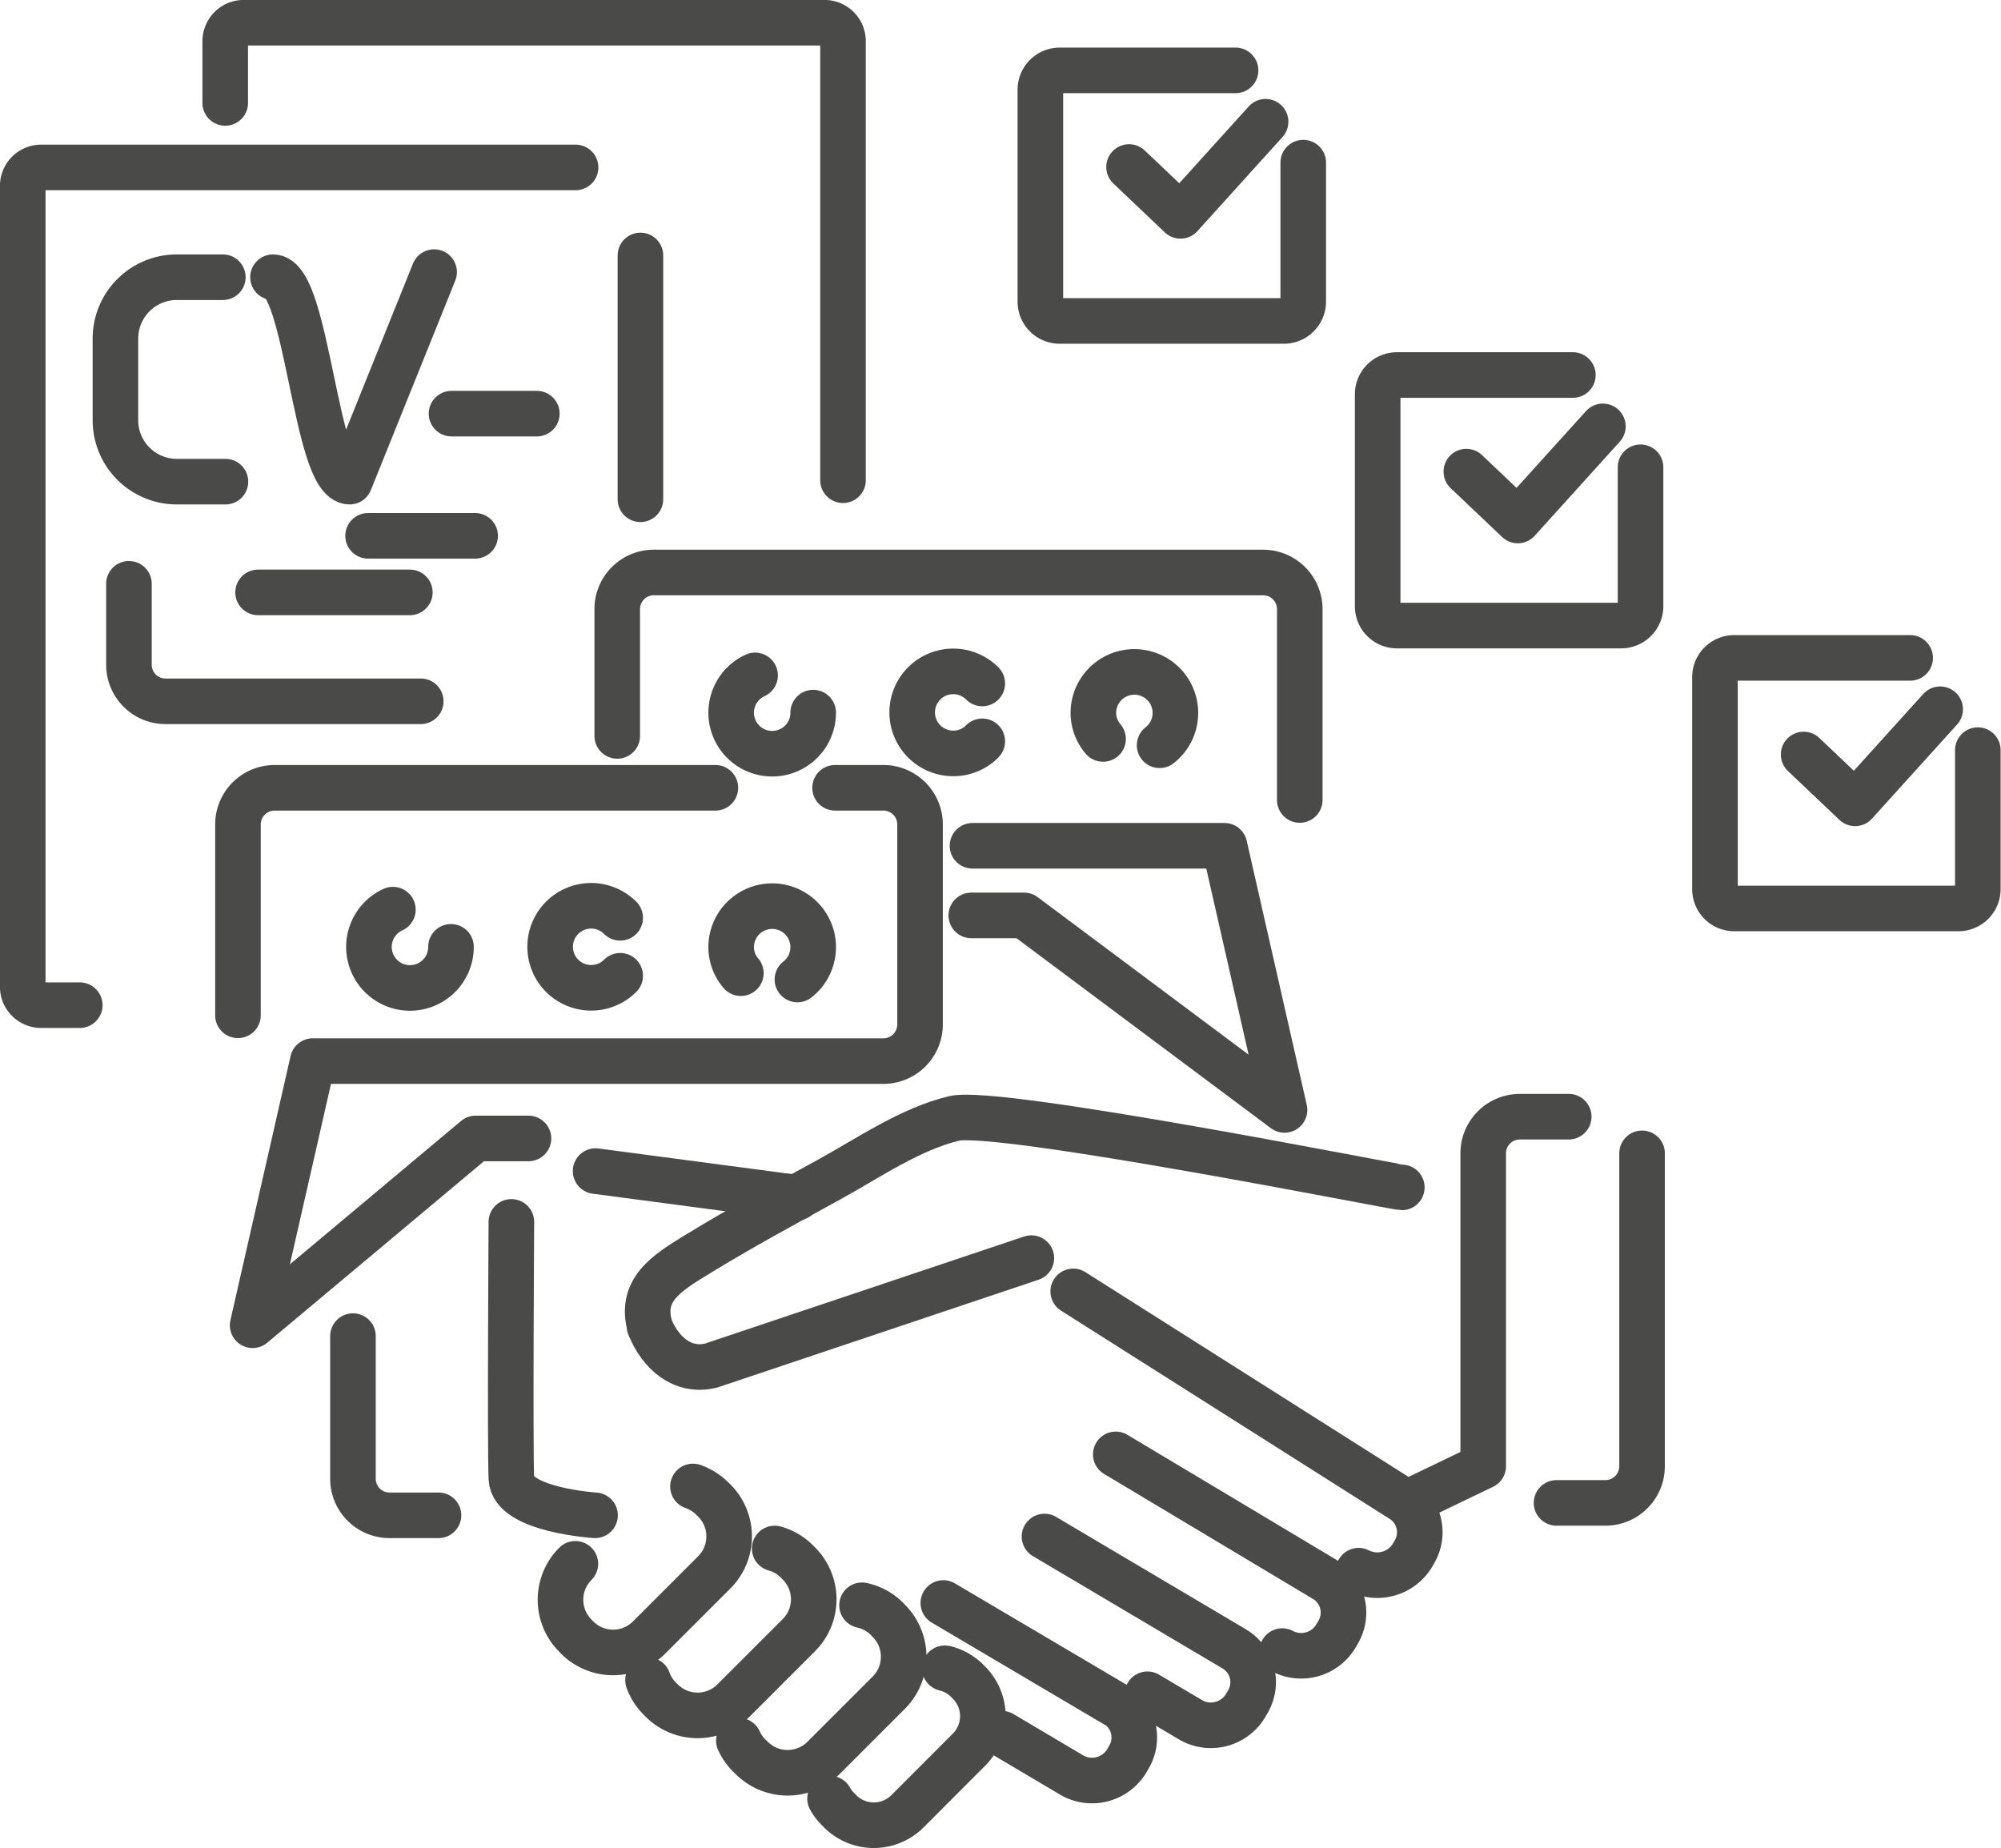
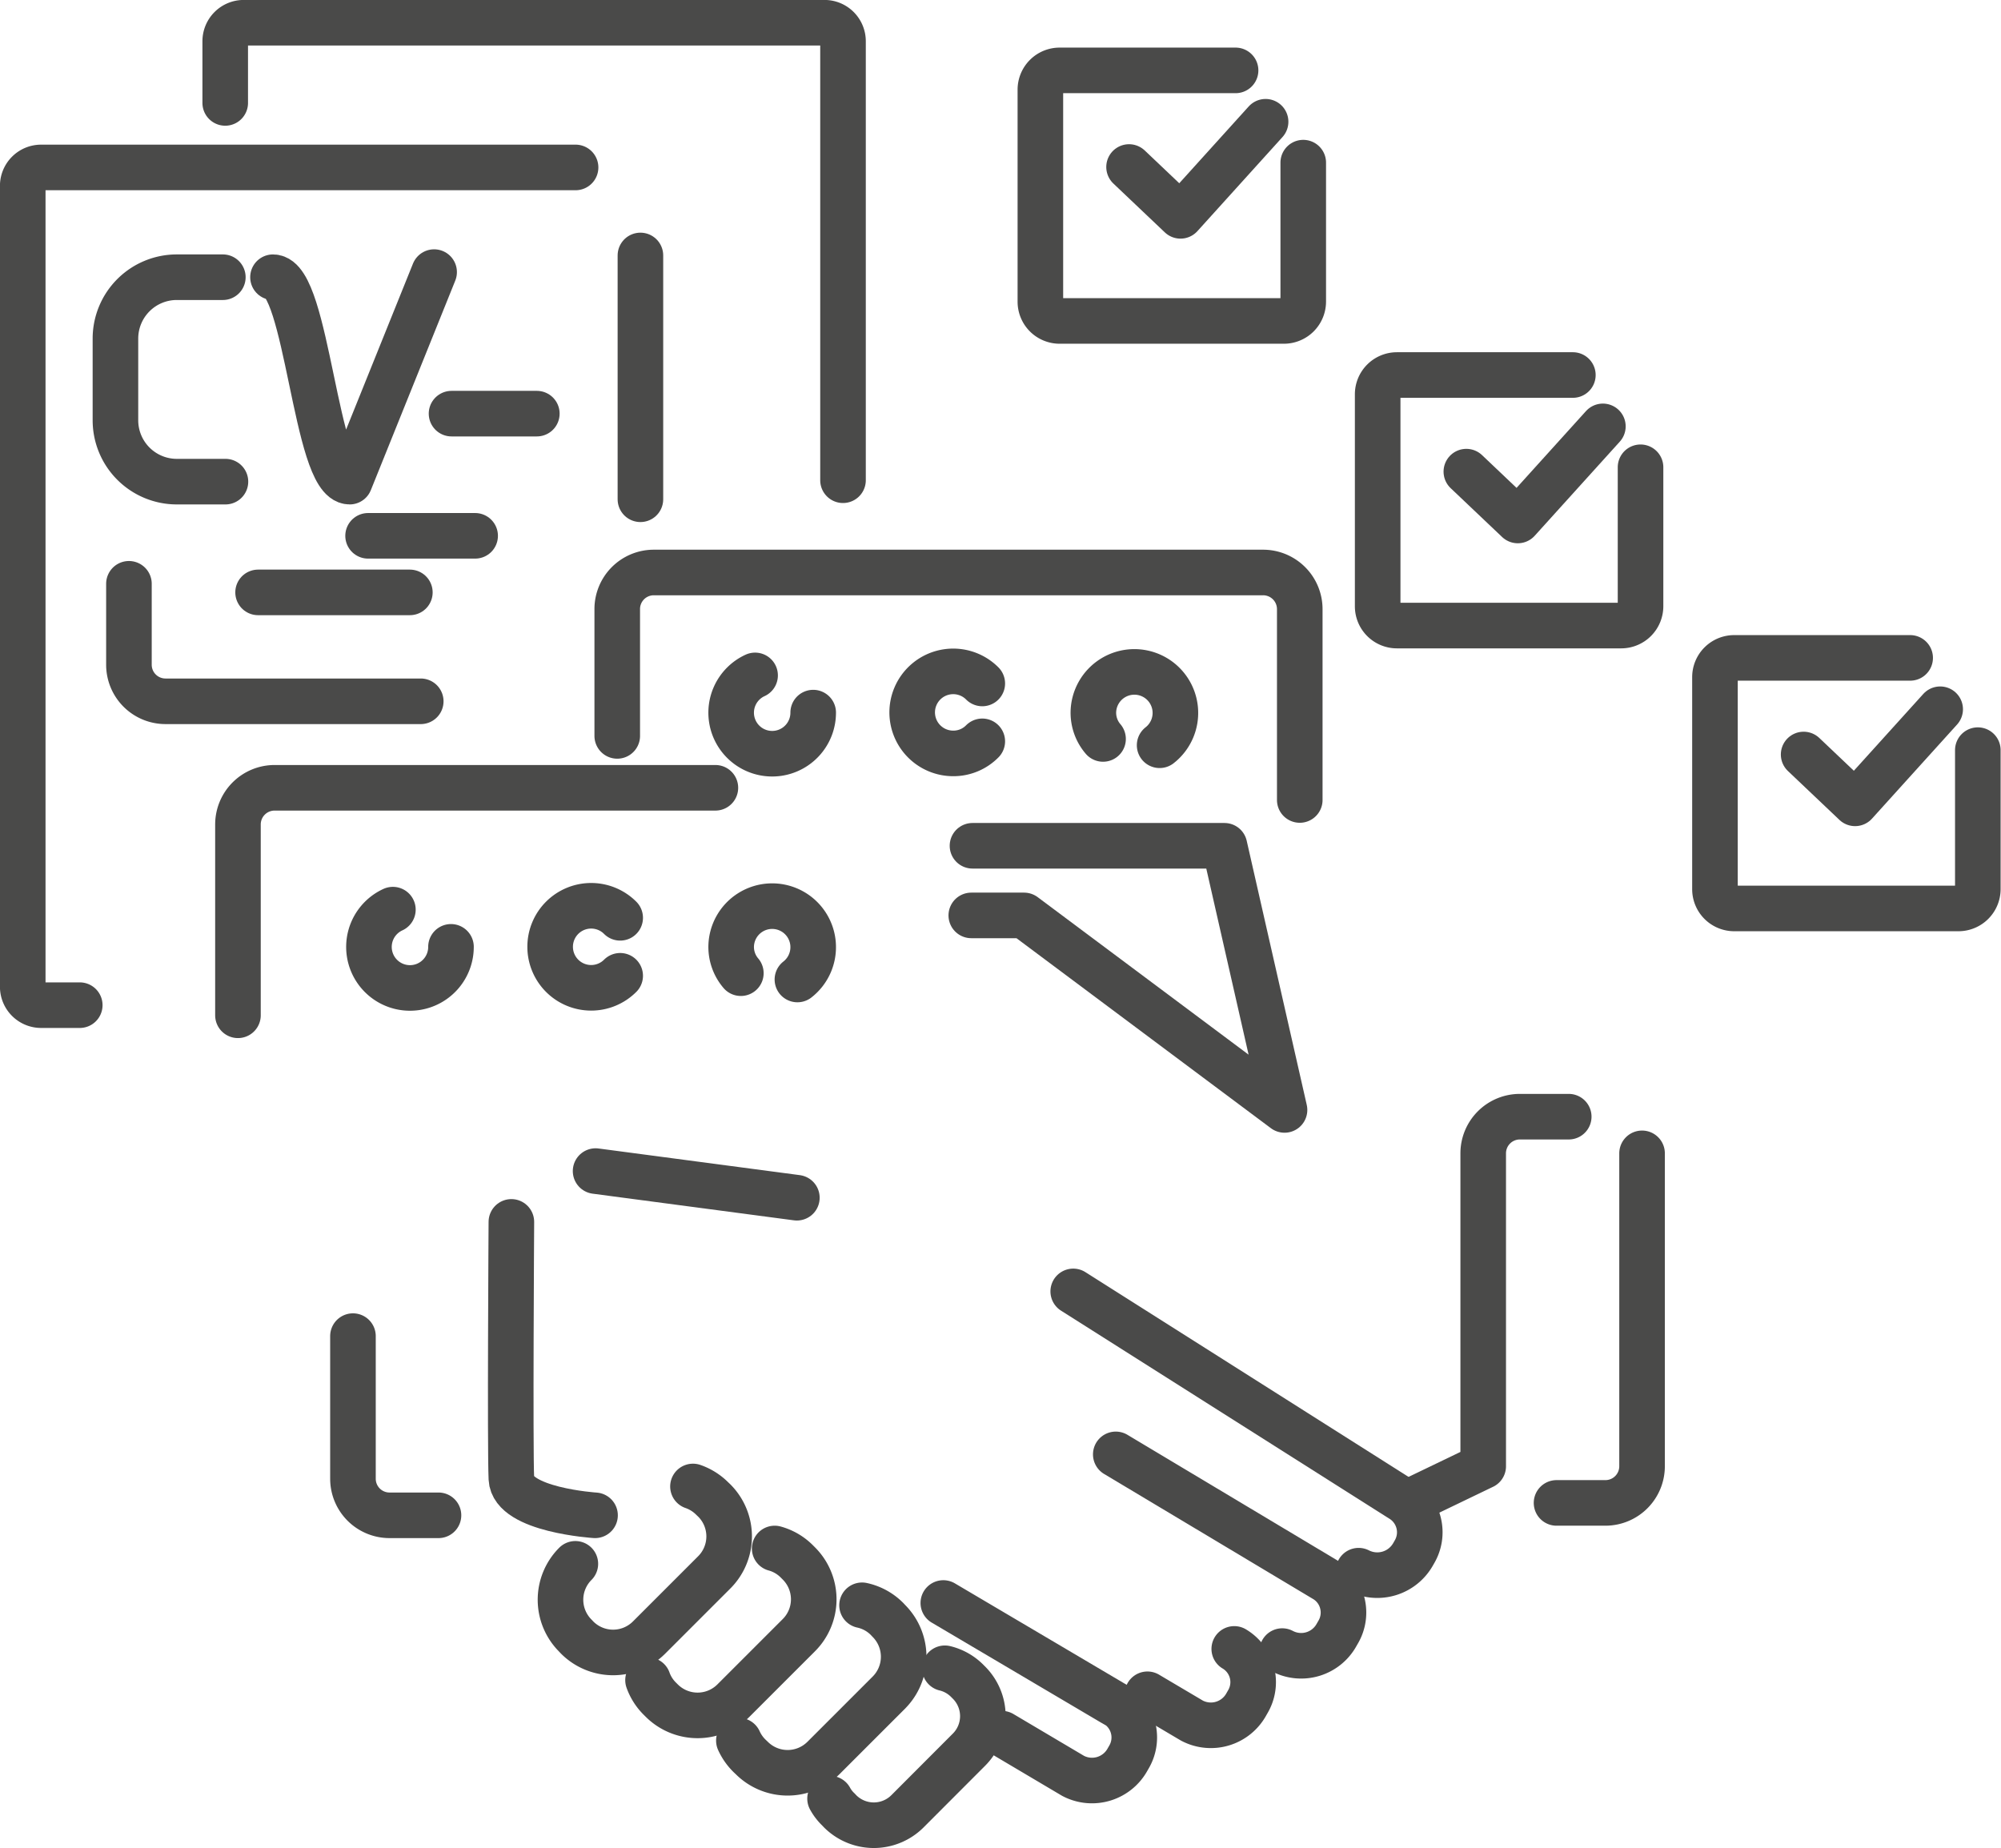
<svg xmlns="http://www.w3.org/2000/svg" viewBox="0 0 183.91 169.86">
  <g id="Warstwa_1" data-name="Warstwa 1">
    <path d="M426.69,751.49a4.67,4.67,0,0,1,1.78,1.12l.18.17a4.67,4.67,0,0,1,0,6.6l-6,6a4.67,4.67,0,0,1-6.6,0l-.17-.18a4.67,4.67,0,0,1,0-6.6" transform="translate(-363 -614.86)" style="fill:none;stroke:#4a4a49;stroke-linecap:round;stroke-linejoin:round;stroke-width:4.189px" />
    <path d="M487.87,759.23a3.78,3.78,0,0,0,5-1.5l.12-.21a3.56,3.56,0,0,0-1.24-4.88l-30.11-19.08" transform="translate(-363 -614.86)" style="fill:none;stroke:#4a4a49;stroke-linecap:round;stroke-linejoin:round;stroke-width:4.189px" />
-     <path d="M491.84,724c-.5,0-37.13-7.3-41.15-6.34s-7.92,3.66-11.45,5.6c-4.05,2.22-8.14,4.44-12.08,6.85-3,1.82-5.39,3.35-4.41,6.75-.22-.48.19.49,0,0,.91,2.27,2.94,4.19,5.63,3.51l29.41-9.87" transform="translate(-363 -614.86)" style="fill:none;stroke:#4a4a49;stroke-linecap:round;stroke-linejoin:round;stroke-width:4.189px" />
    <path d="M480.85,766.62a3.72,3.72,0,0,0,5-1.5l.12-.21a3.55,3.55,0,0,0,.4-2.7A3.51,3.51,0,0,0,484.7,760l-19.15-11.46" transform="translate(-363 -614.86)" style="fill:none;stroke:#4a4a49;stroke-linecap:round;stroke-linejoin:round;stroke-width:4.189px" />
-     <path d="M468.46,770.59l4.09,2.42a3.72,3.72,0,0,0,5-1.5l.12-.21a3.55,3.55,0,0,0-1.23-4.88L459,756.09" transform="translate(-363 -614.86)" style="fill:none;stroke:#4a4a49;stroke-linecap:round;stroke-linejoin:round;stroke-width:4.189px" />
+     <path d="M468.46,770.59l4.09,2.42a3.72,3.72,0,0,0,5-1.5l.12-.21a3.55,3.55,0,0,0-1.23-4.88" transform="translate(-363 -614.86)" style="fill:none;stroke:#4a4a49;stroke-linecap:round;stroke-linejoin:round;stroke-width:4.189px" />
    <path d="M455.08,774.21l6.55,3.88a3.73,3.73,0,0,0,5-1.5l.12-.21a3.56,3.56,0,0,0-.81-4.58c-.14-.11-.68-.41-.68-.41L449.7,762.2" transform="translate(-363 -614.86)" style="fill:none;stroke:#4a4a49;stroke-linecap:round;stroke-linejoin:round;stroke-width:4.189px" />
    <path d="M434.2,757.19a4.58,4.58,0,0,1,2.05,1.2l.17.17a4.66,4.66,0,0,1,0,6.6l-6,6a4.67,4.67,0,0,1-6.61,0l-.17-.17a4.55,4.55,0,0,1-1.08-1.7" transform="translate(-363 -614.86)" style="fill:none;stroke:#4a4a49;stroke-linecap:round;stroke-linejoin:round;stroke-width:4.189px" />
    <path d="M442.23,762.41a4.6,4.6,0,0,1,2.29,1.25l.17.18a4.67,4.67,0,0,1,0,6.6l-6,6a4.67,4.67,0,0,1-6.6,0l-.18-.17a4.66,4.66,0,0,1-1-1.42" transform="translate(-363 -614.86)" style="fill:none;stroke:#4a4a49;stroke-linecap:round;stroke-linejoin:round;stroke-width:4.189px" />
    <path d="M449.84,768.2a4.31,4.31,0,0,1,2.05,1.15l.16.16a4.36,4.36,0,0,1,0,6.18l-5.65,5.66a4.38,4.38,0,0,1-6.18,0l-.16-.17a4,4,0,0,1-.77-1" transform="translate(-363 -614.86)" style="fill:none;stroke:#4a4a49;stroke-linecap:round;stroke-linejoin:round;stroke-width:4.189px" />
    <line x1="54.74" y1="107.64" x2="73.24" y2="110.09" style="fill:none;stroke:#4a4a49;stroke-linecap:round;stroke-linejoin:round;stroke-width:4.189px" />
    <path d="M507.18,717.5h-4.49a3.37,3.37,0,0,0-3.37,3.37v28.76l-6.23,3" transform="translate(-363 -614.86)" style="fill:none;stroke:#4a4a49;stroke-linecap:round;stroke-linejoin:round;stroke-width:4.189px" />
    <path d="M506.06,753h4.49a3.37,3.37,0,0,0,3.37-3.37V720.87" transform="translate(-363 -614.86)" style="fill:none;stroke:#4a4a49;stroke-linecap:round;stroke-linejoin:round;stroke-width:4.189px" />
    <path d="M410,727.17s-.13,20.71,0,23.6,7.69,3.37,7.69,3.37" transform="translate(-363 -614.86)" style="fill:none;stroke:#4a4a49;stroke-linecap:round;stroke-linejoin:round;stroke-width:4.189px" />
    <path d="M403.3,754.14h-4.5a3.36,3.36,0,0,1-3.36-3.36V737.67" transform="translate(-363 -614.86)" style="fill:none;stroke:#4a4a49;stroke-linecap:round;stroke-linejoin:round;stroke-width:4.189px" />
    <path d="M419.73,682.5V670.85a3.36,3.36,0,0,1,3.36-3.37h56a3.37,3.37,0,0,1,3.37,3.37v17.54" transform="translate(-363 -614.86)" style="fill:none;stroke:#4a4a49;stroke-linecap:round;stroke-linejoin:round;stroke-width:4.189px" />
    <path d="M452.27,699h4.85l23.94,17.88-5.52-24.28H452.38" transform="translate(-363 -614.86)" style="fill:none;stroke:#4a4a49;stroke-linecap:round;stroke-linejoin:round;stroke-width:4.189px" />
    <path d="M428.75,687.27H388.24a3.37,3.37,0,0,0-3.37,3.37v17.54" transform="translate(-363 -614.86)" style="fill:none;stroke:#4a4a49;stroke-linecap:round;stroke-linejoin:round;stroke-width:4.189px" />
-     <path d="M411.57,719.5h-4.85l-20.5,17.17,5.53-24.28h52.44a3.37,3.37,0,0,0,3.37-3.37V690.64a3.37,3.37,0,0,0-3.37-3.37h-4.44" transform="translate(-363 -614.86)" style="fill:none;stroke:#4a4a49;stroke-linecap:round;stroke-linejoin:round;stroke-width:4.189px" />
    <path d="M404.45,701.89a3.77,3.77,0,1,1-5.34-3.42" transform="translate(-363 -614.86)" style="fill:none;stroke:#4a4a49;stroke-linecap:round;stroke-linejoin:round;stroke-width:4.189px" />
    <path d="M420,704.55a3.77,3.77,0,1,1,0-5.33" transform="translate(-363 -614.86)" style="fill:none;stroke:#4a4a49;stroke-linecap:round;stroke-linejoin:round;stroke-width:4.189px" />
    <path d="M431.09,704.31a3.72,3.72,0,0,1-.89-2.42,3.77,3.77,0,1,1,6.09,3" transform="translate(-363 -614.86)" style="fill:none;stroke:#4a4a49;stroke-linecap:round;stroke-linejoin:round;stroke-width:4.189px" />
    <path d="M437.74,680.36a3.77,3.77,0,1,1-5.34-3.42" transform="translate(-363 -614.86)" style="fill:none;stroke:#4a4a49;stroke-linecap:round;stroke-linejoin:round;stroke-width:4.189px" />
    <path d="M453.28,683a3.72,3.72,0,0,1-2.66,1.11,3.77,3.77,0,1,1,2.66-6.43" transform="translate(-363 -614.86)" style="fill:none;stroke:#4a4a49;stroke-linecap:round;stroke-linejoin:round;stroke-width:4.189px" />
    <path d="M464.38,682.78a3.7,3.7,0,0,1-.89-2.42,3.77,3.77,0,1,1,6.09,3" transform="translate(-363 -614.86)" style="fill:none;stroke:#4a4a49;stroke-linecap:round;stroke-linejoin:round;stroke-width:4.189px" />
    <path d="M383.48,640.34h-4.23a5.64,5.64,0,0,0-5.64,5.64v7.51a5.64,5.64,0,0,0,5.64,5.64h4.47" transform="translate(-363 -614.86)" style="fill:none;stroke:#4a4a49;stroke-linecap:round;stroke-linejoin:round;stroke-width:4.189px" />
    <path d="M402.9,639.87l-7.76,19.26c-3.11,0-3.93-18.79-7.05-18.79" transform="translate(-363 -614.86)" style="fill:none;stroke:#4a4a49;stroke-linecap:round;stroke-linejoin:round;stroke-width:4.189px" />
    <line x1="43.67" y1="49.25" x2="33.83" y2="49.25" style="fill:none;stroke:#4a4a49;stroke-linecap:round;stroke-linejoin:round;stroke-width:4.189px" />
    <line x1="41.5" y1="38.02" x2="49.34" y2="38.02" style="fill:none;stroke:#4a4a49;stroke-linecap:round;stroke-linejoin:round;stroke-width:4.189px" />
    <path d="M401.67,679.32H378.21a3.36,3.36,0,0,1-3.36-3.37v-7.43" transform="translate(-363 -614.86)" style="fill:none;stroke:#4a4a49;stroke-linecap:round;stroke-linejoin:round;stroke-width:4.189px" />
    <line x1="23.72" y1="54.45" x2="37.67" y2="54.45" style="fill:none;stroke:#4a4a49;stroke-linecap:round;stroke-linejoin:round;stroke-width:4.189px" />
    <path d="M421.86,660.75V638.34" transform="translate(-363 -614.86)" style="fill:none;stroke:#4a4a49;stroke-linecap:round;stroke-linejoin:round;stroke-width:4.189px" />
    <path d="M415.9,630.25H366.78a1.69,1.69,0,0,0-1.69,1.69v73.62a1.69,1.69,0,0,0,1.69,1.69h3.55" transform="translate(-363 -614.86)" style="fill:none;stroke:#4a4a49;stroke-linecap:round;stroke-linejoin:round;stroke-width:4.189px" />
    <path d="M383.7,624.32v-5.67a1.7,1.7,0,0,1,1.7-1.7h53.38a1.7,1.7,0,0,1,1.7,1.7V659" transform="translate(-363 -614.86)" style="fill:none;stroke:#4a4a49;stroke-linecap:round;stroke-linejoin:round;stroke-width:4.189px" />
  </g>
  <g id="Warstwa_13" data-name="Warstwa 13">
    <polyline points="103.77 15.35 108.5 19.84 116.32 11.19" style="fill:none;stroke:#4a4a49;stroke-linecap:round;stroke-linejoin:round;stroke-width:4.189px" />
    <path d="M476.56,621.33H460.39a1.77,1.77,0,0,0-1.77,1.77v19.49a1.77,1.77,0,0,0,1.77,1.77H481a1.78,1.78,0,0,0,1.78-1.77V629.81" transform="translate(-363 -614.86)" style="fill:none;stroke:#4a4a49;stroke-linecap:round;stroke-linejoin:round;stroke-width:4.189px" />
    <polyline points="134.77 43.35 139.5 47.84 147.32 39.19" style="fill:none;stroke:#4a4a49;stroke-linecap:round;stroke-linejoin:round;stroke-width:4.189px" />
    <path d="M507.56,649.33H491.39a1.77,1.77,0,0,0-1.77,1.77v19.49a1.77,1.77,0,0,0,1.77,1.77H512a1.78,1.78,0,0,0,1.78-1.77V657.81" transform="translate(-363 -614.86)" style="fill:none;stroke:#4a4a49;stroke-linecap:round;stroke-linejoin:round;stroke-width:4.189px" />
    <polyline points="165.77 69.35 170.5 73.84 178.32 65.19" style="fill:none;stroke:#4a4a49;stroke-linecap:round;stroke-linejoin:round;stroke-width:4.189px" />
    <path d="M538.56,675.33H522.39a1.77,1.77,0,0,0-1.77,1.77v19.49a1.77,1.77,0,0,0,1.77,1.77H543a1.78,1.78,0,0,0,1.78-1.77V683.81" transform="translate(-363 -614.86)" style="fill:none;stroke:#4a4a49;stroke-linecap:round;stroke-linejoin:round;stroke-width:4.189px" />
  </g>
</svg>